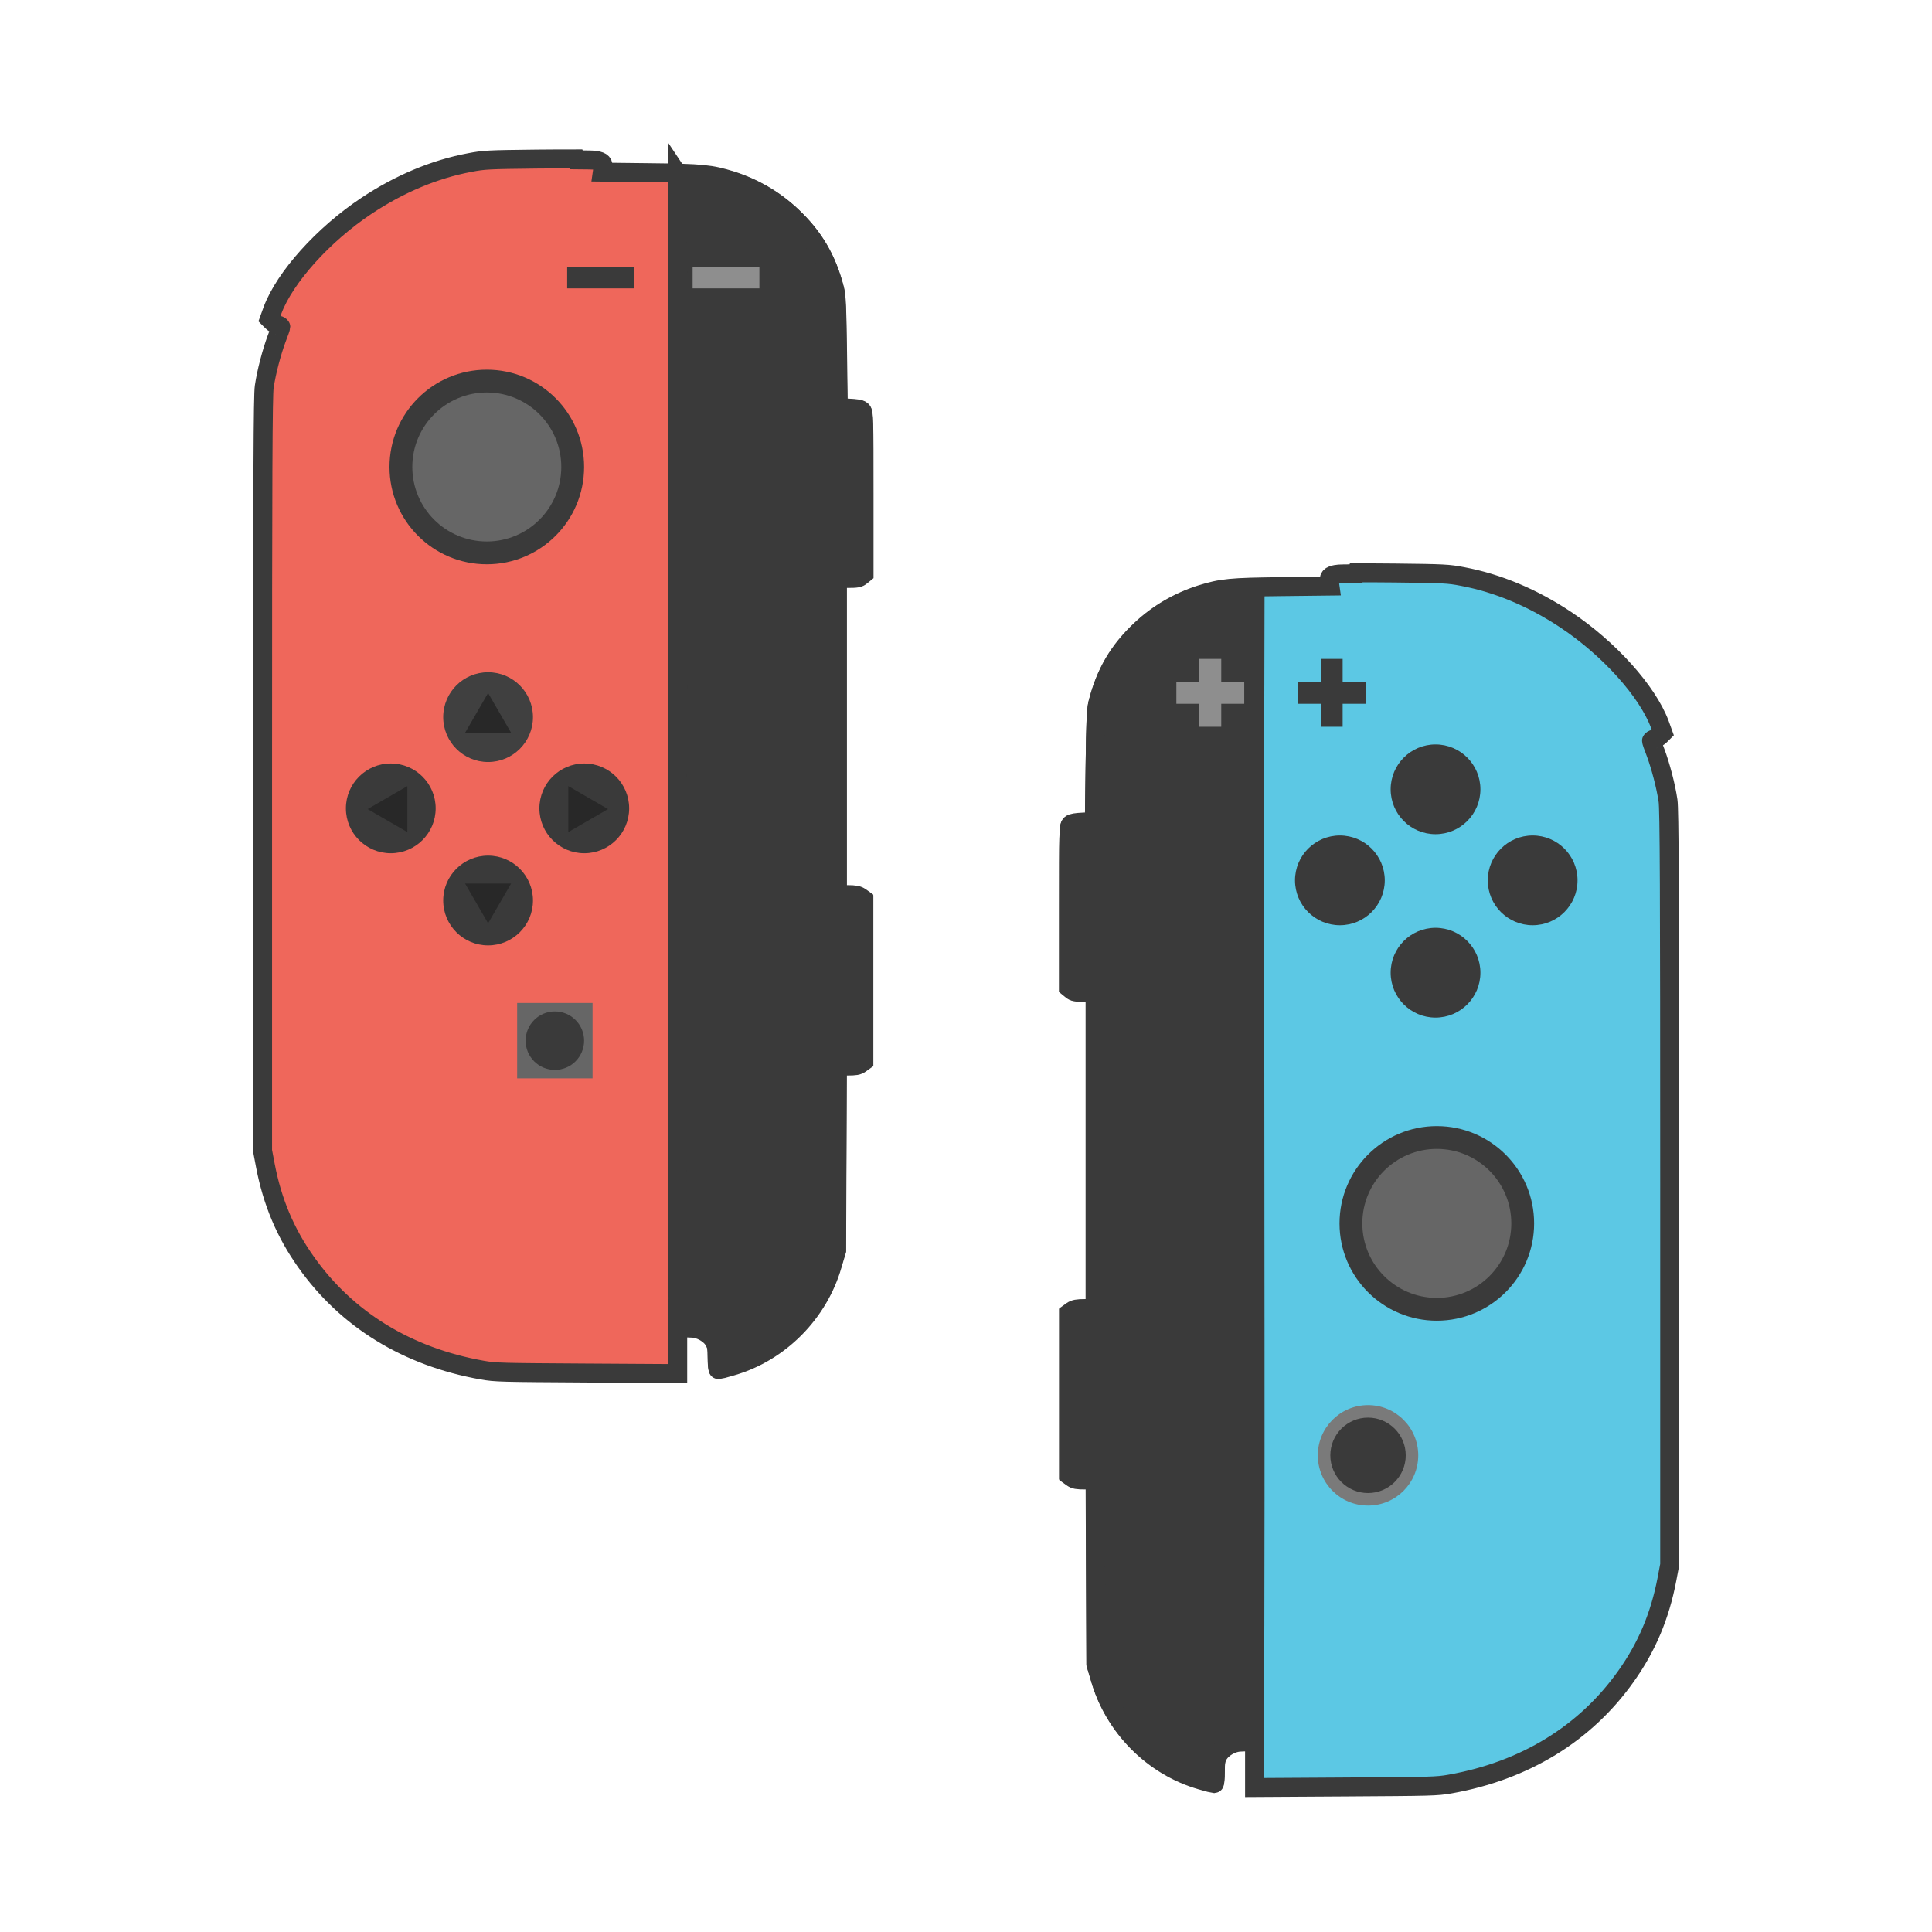
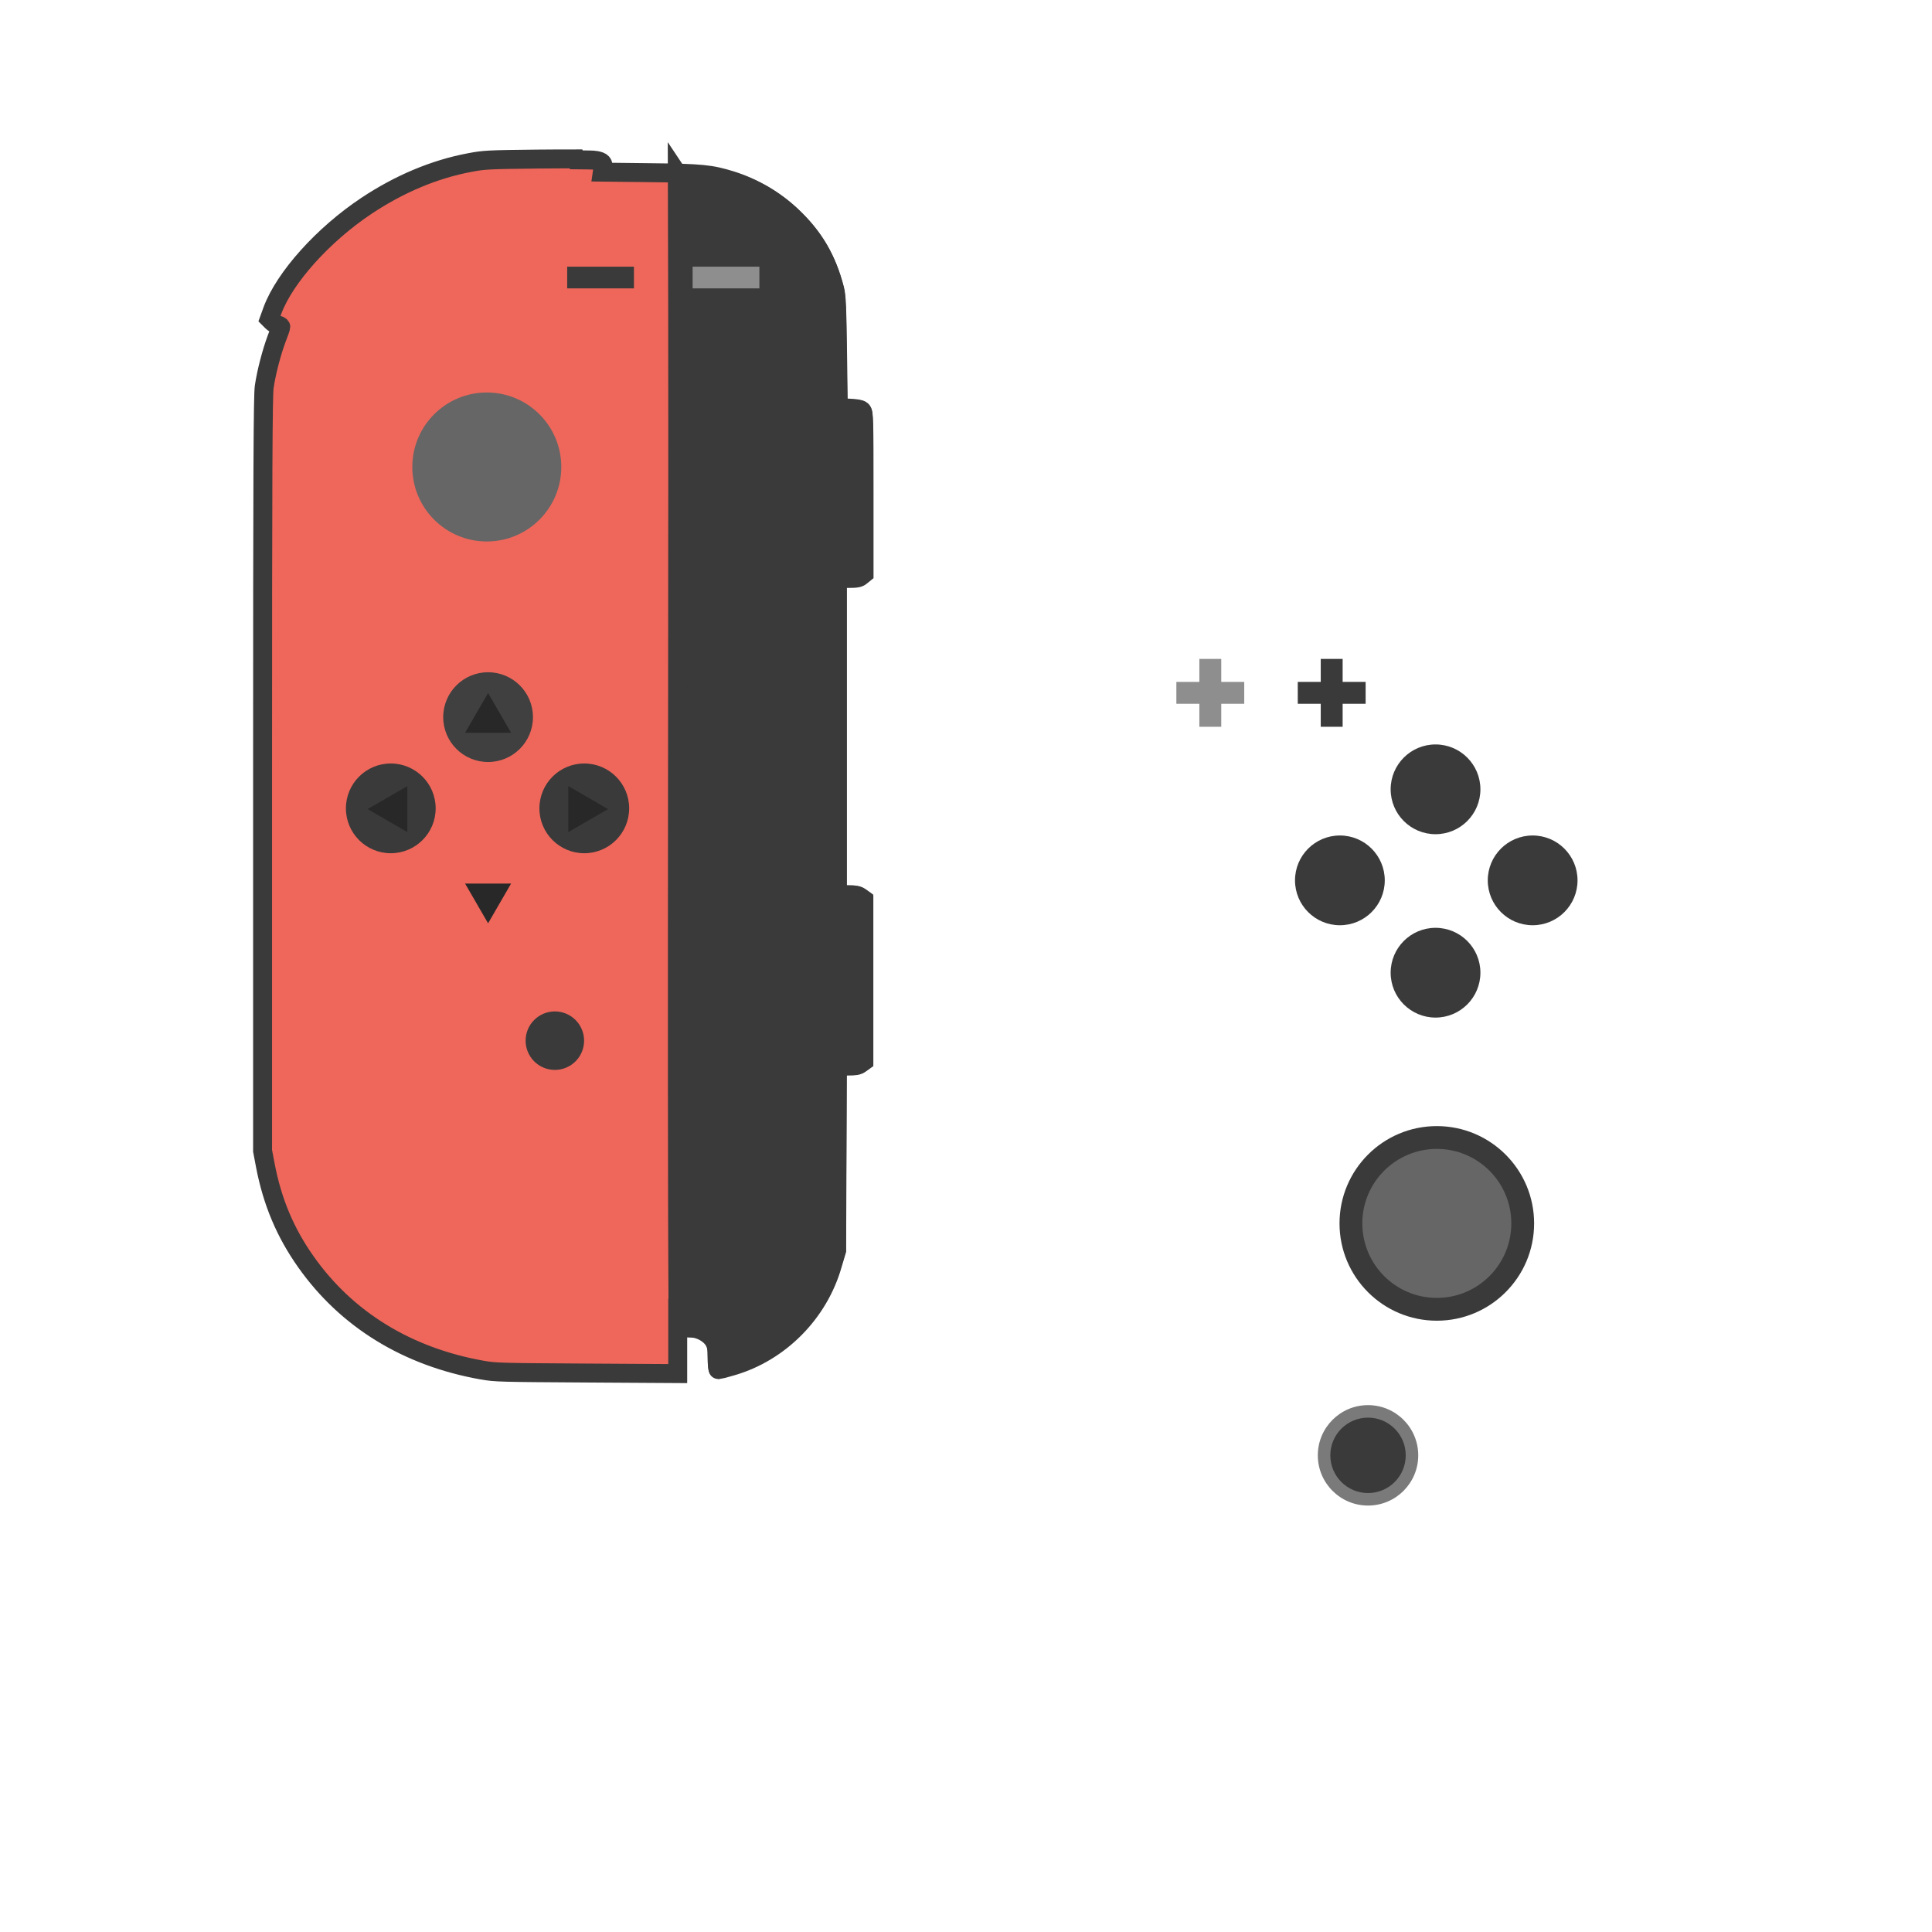
<svg xmlns="http://www.w3.org/2000/svg" xmlns:ns1="http://www.inkscape.org/namespaces/inkscape" xmlns:ns2="http://sodipodi.sourceforge.net/DTD/sodipodi-0.dtd" width="42" height="42" viewBox="0 0 11.113 11.113" version="1.1" id="svg4925" ns1:version="0.92.5 (2060ec1f9f, 2020-04-08)" ns2:docname="joycon_left_or_right_nintendo.svg">
  <defs id="defs4919" />
  <ns2:namedview id="base" pagecolor="#ffffff" bordercolor="#666666" borderopacity="1.0" ns1:pageopacity="0.0" ns1:pageshadow="2" ns1:zoom="17.595863" ns1:cx="-0.77044279" ns1:cy="30.632636" ns1:document-units="mm" ns1:current-layer="layer1" showgrid="false" units="px" ns1:window-width="3840" ns1:window-height="2065" ns1:window-x="0" ns1:window-y="0" ns1:window-maximized="1" />
  <g ns1:label="Layer 1" ns1:groupmode="layer" id="layer1" transform="translate(0,-285.887)">
    <g id="g4910" transform="matrix(1.058,0,0,1.058,-0.321,-15.667)">
      <g transform="translate(-3.815,-1.3888992e-6)" id="g5517">
-         <path style="fill:#5cc8e4;fill-opacity:1;stroke:#3a3a3a;stroke-width:0.103;stroke-miterlimit:4;stroke-dasharray:none;stroke-opacity:1" d="m 11.49,288.142 c -0.057,3.7e-4 -0.097,9.4e-4 -0.105,0.003 -0.035,0.006 -0.044,0.016 -0.039,0.043 l 0.003,0.021 -0.259,0.003 c -0.284,0.003 -0.33,0.008 -0.443,0.043 -0.122,0.039 -0.232,0.103 -0.325,0.19 -0.122,0.114 -0.193,0.235 -0.235,0.4 -0.009,0.037 -0.012,0.097 -0.015,0.345 l -0.004,0.3 -0.058,0.002 c -0.041,0.002 -0.062,0.005 -0.07,0.012 -0.012,0.01 -0.012,0.039 -0.012,0.448 v 0.437 l 0.015,0.013 c 0.012,0.011 0.024,0.013 0.072,0.013 h 0.057 v 0.861 0.861 h -0.054 c -0.044,0 -0.057,0.003 -0.072,0.013 l -0.018,0.013 v 0.438 0.438 l 0.018,0.013 c 0.015,0.011 0.028,0.013 0.072,0.013 h 0.054 l 0.002,0.502 0.002,0.501 0.023,0.077 c 0.075,0.263 0.287,0.476 0.548,0.552 0.036,0.011 0.069,0.019 0.072,0.019 0.003,0 0.006,-0.028 0.006,-0.063 0,-0.053 0.003,-0.068 0.016,-0.092 0.021,-0.039 0.076,-0.071 0.124,-0.071 0.027,0 0.036,-0.003 0.054,-0.019 l 0.02,-0.019 v 0.144 0.145 l 0.493,-0.003 c 0.467,-0.003 0.497,-0.003 0.57,-0.016 0.407,-0.072 0.737,-0.275 0.958,-0.588 0.112,-0.158 0.183,-0.326 0.221,-0.525 l 0.015,-0.079 v -2.048 c 0,-1.642 -0.002,-2.06 -0.009,-2.106 -0.012,-0.082 -0.041,-0.19 -0.067,-0.26 -0.013,-0.033 -0.023,-0.062 -0.023,-0.066 0,-0.003 0.008,-0.008 0.016,-0.01 0.009,-0.002 0.023,-0.01 0.032,-0.019 l 0.014,-0.014 -0.017,-0.047 c -0.067,-0.179 -0.275,-0.411 -0.511,-0.568 -0.179,-0.119 -0.369,-0.199 -0.561,-0.235 -0.078,-0.015 -0.1,-0.016 -0.368,-0.019 -0.078,-9.4e-4 -0.153,-9.4e-4 -0.21,-9.4e-4 z" id="path6-2-9-6-7-2" ns1:connector-curvature="0" />
-         <path style="fill:#3a3a3a;fill-opacity:1;stroke:#3a3a3a;stroke-width:0.103;stroke-miterlimit:4;stroke-dasharray:none;stroke-opacity:1" d="m 10.942,288.217 c -0.007,1.91 0.006,4.822 -0.004,6.239 l -0.02,0.019 c -0.017,0.016 -0.026,0.019 -0.053,0.019 -0.047,0 -0.103,0.032 -0.124,0.071 -0.013,0.024 -0.015,0.039 -0.015,0.092 0,0.035 -0.003,0.063 -0.006,0.063 -0.003,0 -0.036,-0.008 -0.072,-0.019 -0.261,-0.075 -0.473,-0.289 -0.548,-0.552 l -0.023,-0.077 -0.002,-0.501 -0.002,-0.502 h -0.054 c -0.044,0 -0.057,-0.002 -0.072,-0.013 l -0.018,-0.013 v -0.438 -0.438 l 0.018,-0.013 c 0.015,-0.011 0.028,-0.014 0.072,-0.014 h 0.054 v -0.861 -0.861 h -0.057 c -0.048,0 -0.059,-0.002 -0.072,-0.013 l -0.016,-0.013 v -0.437 c 0,-0.408 7.144e-4,-0.438 0.012,-0.448 0.008,-0.007 0.029,-0.01 0.07,-0.012 l 0.058,-0.002 0.004,-0.3 c 0.003,-0.248 0.006,-0.308 0.015,-0.345 0.042,-0.165 0.114,-0.286 0.235,-0.4 0.093,-0.088 0.203,-0.151 0.325,-0.19 0.083,-0.026 0.16,-0.034 0.294,-0.038 z" id="path6-2-9-6-7-0-4" ns1:connector-curvature="0" ns2:nodetypes="cccscsscccccscccccscccsccscccccccc" />
-       </g>
+         </g>
      <circle r="0.529" cy="291.674" cx="8.115" id="path4913-2" style="opacity:1;vector-effect:none;fill:#3a3a3a;fill-opacity:1;stroke:none;stroke-width:0.106;stroke-linecap:round;stroke-linejoin:round;stroke-miterlimit:4;stroke-dasharray:none;stroke-dashoffset:0;stroke-opacity:1;paint-order:normal" />
      <circle r="0.405" cy="291.674" cx="8.115" id="path4913-7-8" style="opacity:1;vector-effect:none;fill:#666666;fill-opacity:1;stroke:none;stroke-width:0.081;stroke-linecap:round;stroke-linejoin:round;stroke-miterlimit:4;stroke-dasharray:none;stroke-dashoffset:0;stroke-opacity:1;paint-order:normal" />
      <circle r="0.244" cy="289.314" cx="8.108" id="path4932-9" style="opacity:1;vector-effect:none;fill:#3a3a3a;fill-opacity:1;stroke:none;stroke-width:0.108;stroke-linecap:round;stroke-linejoin:round;stroke-miterlimit:4;stroke-dasharray:none;stroke-dashoffset:0;stroke-opacity:1;paint-order:normal" />
      <circle r="0.244" cy="290.311" cx="8.108" id="path4932-9-3" style="opacity:1;vector-effect:none;fill:#3a3a3a;fill-opacity:1;stroke:none;stroke-width:0.108;stroke-linecap:round;stroke-linejoin:round;stroke-miterlimit:4;stroke-dasharray:none;stroke-dashoffset:0;stroke-opacity:1;paint-order:normal" />
      <circle r="0.244" cy="289.809" cx="8.636" id="path4932-9-3-6" style="opacity:1;vector-effect:none;fill:#3a3a3a;fill-opacity:1;stroke:none;stroke-width:0.108;stroke-linecap:round;stroke-linejoin:round;stroke-miterlimit:4;stroke-dasharray:none;stroke-dashoffset:0;stroke-opacity:1;paint-order:normal" />
      <circle r="0.244" cy="289.809" cx="7.588" id="path4932-9-3-6-8" style="opacity:1;vector-effect:none;fill:#3a3a3a;fill-opacity:1;stroke:none;stroke-width:0.108;stroke-linecap:round;stroke-linejoin:round;stroke-miterlimit:4;stroke-dasharray:none;stroke-dashoffset:0;stroke-opacity:1;paint-order:normal" />
      <circle r="0.273" cy="292.935" cx="7.741" id="path5072" style="opacity:1;vector-effect:none;fill:#7a7a7a;fill-opacity:1;stroke:none;stroke-width:0.107;stroke-linecap:round;stroke-linejoin:round;stroke-miterlimit:4;stroke-dasharray:none;stroke-dashoffset:0;stroke-opacity:1;paint-order:normal" />
      <circle r="0.205" cy="292.935" cx="7.741" id="path5072-0" style="opacity:1;vector-effect:none;fill:#3a3a3a;fill-opacity:1;stroke:none;stroke-width:0.081;stroke-linecap:round;stroke-linejoin:round;stroke-miterlimit:4;stroke-dasharray:none;stroke-dashoffset:0;stroke-opacity:1;paint-order:normal" />
      <g transform="translate(0.078,-1.3888992e-6)" id="g5361">
        <rect style="opacity:1;vector-effect:none;fill:#3a3a3a;fill-opacity:1;stroke:none;stroke-width:0.108;stroke-linecap:round;stroke-linejoin:round;stroke-miterlimit:4;stroke-dasharray:none;stroke-dashoffset:0;stroke-opacity:1;paint-order:normal" id="rect5091" width="0.119" height="0.369" x="7.406" y="288.605" />
        <rect style="opacity:1;vector-effect:none;fill:#3a3a3a;fill-opacity:1;stroke:none;stroke-width:0.108;stroke-linecap:round;stroke-linejoin:round;stroke-miterlimit:4;stroke-dasharray:none;stroke-dashoffset:0;stroke-opacity:1;paint-order:normal" id="rect5091-2" width="0.119" height="0.369" x="-288.849" y="7.281" transform="rotate(-90)" />
      </g>
      <g style="fill:#8e8e8e;fill-opacity:1" transform="translate(-0.582,-1.3888992e-6)" id="g5361-2">
        <rect style="opacity:1;vector-effect:none;fill:#8e8e8e;fill-opacity:1;stroke:none;stroke-width:0.108;stroke-linecap:round;stroke-linejoin:round;stroke-miterlimit:4;stroke-dasharray:none;stroke-dashoffset:0;stroke-opacity:1;paint-order:normal" id="rect5091-5" width="0.119" height="0.369" x="7.406" y="288.605" />
        <rect style="opacity:1;vector-effect:none;fill:#8e8e8e;fill-opacity:1;stroke:none;stroke-width:0.108;stroke-linecap:round;stroke-linejoin:round;stroke-miterlimit:4;stroke-dasharray:none;stroke-dashoffset:0;stroke-opacity:1;paint-order:normal" id="rect5091-2-8" width="0.119" height="0.369" x="-288.849" y="7.281" transform="rotate(-90)" />
      </g>
    </g>
    <g id="g4874" transform="matrix(1.058,0,0,1.058,-0.321,-18.048)">
      <g transform="translate(-0.026,-1.3888992e-6)" id="g5474">
        <path style="fill:#ef675b;fill-opacity:1;stroke:#3a3a3a;stroke-width:0.103;stroke-miterlimit:4;stroke-dasharray:none;stroke-opacity:1" d="m 3.463,288.142 c 0.057,3.7e-4 0.097,9.4e-4 0.105,0.003 0.035,0.006 0.044,0.016 0.039,0.043 l -0.003,0.021 0.259,0.003 c 0.284,0.003 0.33,0.008 0.443,0.043 0.122,0.039 0.232,0.103 0.325,0.19 0.122,0.114 0.193,0.235 0.235,0.4 0.009,0.037 0.012,0.097 0.015,0.345 l 0.004,0.3 0.058,0.002 c 0.041,0.002 0.062,0.005 0.07,0.012 0.012,0.01 0.012,0.039 0.012,0.448 v 0.437 l -0.015,0.013 c -0.012,0.011 -0.024,0.013 -0.072,0.013 h -0.057 v 0.861 0.861 h 0.054 c 0.044,0 0.057,0.003 0.072,0.013 l 0.018,0.013 v 0.438 0.438 l -0.018,0.013 c -0.015,0.011 -0.028,0.013 -0.072,0.013 h -0.054 l -0.002,0.502 -0.002,0.501 -0.023,0.077 c -0.075,0.263 -0.287,0.476 -0.548,0.552 -0.036,0.011 -0.069,0.019 -0.072,0.019 -0.003,0 -0.006,-0.028 -0.006,-0.063 0,-0.053 -0.003,-0.068 -0.016,-0.092 -0.021,-0.039 -0.076,-0.071 -0.124,-0.071 -0.027,0 -0.036,-0.003 -0.054,-0.019 l -0.02,-0.019 v 0.144 0.145 l -0.493,-0.003 c -0.467,-0.003 -0.497,-0.003 -0.57,-0.016 -0.407,-0.072 -0.737,-0.275 -0.958,-0.588 -0.112,-0.158 -0.183,-0.326 -0.221,-0.525 l -0.015,-0.079 v -2.048 c 0,-1.642 0.002,-2.06 0.009,-2.106 0.012,-0.082 0.041,-0.19 0.067,-0.26 0.013,-0.033 0.023,-0.062 0.023,-0.066 0,-0.003 -0.008,-0.008 -0.016,-0.01 -0.009,-0.002 -0.023,-0.01 -0.032,-0.019 l -0.014,-0.014 0.017,-0.047 c 0.067,-0.179 0.275,-0.411 0.511,-0.568 0.179,-0.119 0.369,-0.199 0.561,-0.235 0.078,-0.015 0.1,-0.016 0.368,-0.019 0.078,-9.4e-4 0.153,-9.4e-4 0.21,-9.4e-4 z" id="path6-2-9-6-7" ns1:connector-curvature="0" />
        <path style="fill:#3a3a3a;fill-opacity:1;stroke:#3a3a3a;stroke-width:0.103;stroke-miterlimit:4;stroke-dasharray:none;stroke-opacity:1" d="m 4.012,288.217 c 0.007,1.91 -0.006,4.822 0.004,6.239 l 0.02,0.019 c 0.017,0.016 0.026,0.019 0.053,0.019 0.047,0 0.103,0.032 0.124,0.071 0.013,0.024 0.016,0.039 0.016,0.092 0,0.035 0.003,0.063 0.006,0.063 0.003,0 0.036,-0.008 0.072,-0.019 0.261,-0.075 0.473,-0.289 0.548,-0.552 l 0.023,-0.077 0.002,-0.501 0.002,-0.502 h 0.054 c 0.044,0 0.057,-0.002 0.072,-0.013 l 0.018,-0.013 v -0.438 -0.438 l -0.018,-0.013 c -0.015,-0.011 -0.028,-0.014 -0.072,-0.014 h -0.054 v -0.861 -0.861 h 0.057 c 0.048,0 0.059,-0.002 0.072,-0.013 l 0.016,-0.013 v -0.437 c 0,-0.408 -7.144e-4,-0.438 -0.012,-0.448 -0.008,-0.007 -0.029,-0.01 -0.07,-0.012 l -0.058,-0.002 -0.004,-0.3 c -0.003,-0.248 -0.006,-0.308 -0.015,-0.345 -0.042,-0.165 -0.114,-0.286 -0.235,-0.4 -0.093,-0.088 -0.203,-0.151 -0.325,-0.19 -0.083,-0.026 -0.16,-0.034 -0.294,-0.038 z" id="path6-2-9-6-7-0" ns1:connector-curvature="0" ns2:nodetypes="cccscsscccccscccccscccsccscccccccc" />
      </g>
-       <circle r="0.529" cy="289.812" cx="2.95" id="path4913" style="opacity:1;vector-effect:none;fill:#3a3a3a;fill-opacity:1;stroke:none;stroke-width:0.106;stroke-linecap:round;stroke-linejoin:round;stroke-miterlimit:4;stroke-dasharray:none;stroke-dashoffset:0;stroke-opacity:1;paint-order:normal" />
      <circle r="0.405" cy="289.812" cx="2.95" id="path4913-7" style="opacity:1;vector-effect:none;fill:#666666;fill-opacity:1;stroke:none;stroke-width:0.081;stroke-linecap:round;stroke-linejoin:round;stroke-miterlimit:4;stroke-dasharray:none;stroke-dashoffset:0;stroke-opacity:1;paint-order:normal" />
      <circle r="0.244" cy="291.172" cx="2.957" id="path4932" style="opacity:1;vector-effect:none;fill:#404040;fill-opacity:1;stroke:none;stroke-width:0.108;stroke-linecap:round;stroke-linejoin:round;stroke-miterlimit:4;stroke-dasharray:none;stroke-dashoffset:0;stroke-opacity:1;paint-order:normal" />
-       <circle r="0.244" cy="292.169" cx="2.957" id="path4932-5" style="opacity:1;vector-effect:none;fill:#3a3a3a;fill-opacity:1;stroke:none;stroke-width:0.108;stroke-linecap:round;stroke-linejoin:round;stroke-miterlimit:4;stroke-dasharray:none;stroke-dashoffset:0;stroke-opacity:1;paint-order:normal" />
      <circle r="0.244" cy="291.668" cx="3.48" id="path4932-5-4" style="opacity:1;vector-effect:none;fill:#3a3a3a;fill-opacity:1;stroke:none;stroke-width:0.108;stroke-linecap:round;stroke-linejoin:round;stroke-miterlimit:4;stroke-dasharray:none;stroke-dashoffset:0;stroke-opacity:1;paint-order:normal" />
      <circle r="0.244" cy="291.668" cx="2.428" id="path4932-5-4-8" style="opacity:1;vector-effect:none;fill:#3a3a3a;fill-opacity:1;stroke:none;stroke-width:0.108;stroke-linecap:round;stroke-linejoin:round;stroke-miterlimit:4;stroke-dasharray:none;stroke-dashoffset:0;stroke-opacity:1;paint-order:normal" />
-       <rect y="292.726" x="3.115" height="0.41" width="0.41" id="rect4981" style="opacity:1;vector-effect:none;fill:#666666;fill-opacity:1;stroke:none;stroke-width:0.119;stroke-linecap:round;stroke-linejoin:round;stroke-miterlimit:4;stroke-dasharray:none;stroke-dashoffset:0;stroke-opacity:1;paint-order:normal" />
      <rect y="288.723" x="3.387" height="0.118" width="0.363" id="rect4985" style="opacity:1;vector-effect:none;fill:#3a3a3a;fill-opacity:1;stroke:none;stroke-width:0.11;stroke-linecap:round;stroke-linejoin:round;stroke-miterlimit:4;stroke-dasharray:none;stroke-dashoffset:0;stroke-opacity:1;paint-order:normal" />
      <circle r="0.159" cy="292.931" cx="3.32" id="path5346" style="opacity:1;vector-effect:none;fill:#3a3a3a;fill-opacity:1;stroke:none;stroke-width:0.103;stroke-linecap:round;stroke-linejoin:round;stroke-miterlimit:4;stroke-dasharray:none;stroke-dashoffset:0;stroke-opacity:1;paint-order:normal" />
      <rect y="288.723" x="4.069" height="0.118" width="0.363" id="rect4985-6" style="opacity:1;vector-effect:none;fill:#8e8e8e;fill-opacity:1;stroke:none;stroke-width:0.11;stroke-linecap:round;stroke-linejoin:round;stroke-miterlimit:4;stroke-dasharray:none;stroke-dashoffset:0;stroke-opacity:1;paint-order:normal" />
      <path ns1:transform-center-y="-0.036071626" d="m 2.957,291.041 0.125,0.216 -0.25,0 z" ns1:randomized="0" ns1:rounded="0" ns1:flatsided="true" ns2:arg2="-0.52359878" ns2:arg1="-1.5707963" ns2:r2="0.072143152" ns2:r1="0.1442863" ns2:cy="291.18576" ns2:cx="2.95681" ns2:sides="3" id="path5401" style="opacity:1;vector-effect:none;fill:#282828;fill-opacity:1;stroke:none;stroke-width:0.081;stroke-linecap:round;stroke-linejoin:round;stroke-miterlimit:4;stroke-dasharray:none;stroke-dashoffset:0;stroke-opacity:1;paint-order:normal" ns2:type="star" />
      <path transform="scale(1,-1)" ns1:transform-center-y="0.03607122" d="m 2.957,-292.293 0.125,0.216 -0.25,0 z" ns1:randomized="0" ns1:rounded="0" ns1:flatsided="true" ns2:arg2="-0.52359878" ns2:arg1="-1.5707963" ns2:r2="0.07214316" ns2:r1="0.1442863" ns2:cy="-292.14844" ns2:cx="2.95681" ns2:sides="3" id="path5401-2" style="opacity:1;vector-effect:none;fill:#282828;fill-opacity:1;stroke:none;stroke-width:0.081;stroke-linecap:round;stroke-linejoin:round;stroke-miterlimit:4;stroke-dasharray:none;stroke-dashoffset:0;stroke-opacity:1;paint-order:normal" ns2:type="star" />
      <path ns1:transform-center-x="-0.036068174" transform="rotate(90,2.636,291.976)" ns1:transform-center-y="-3.4871622e-06" d="m 2.332,291.003 0.125,0.216 -0.25,0 z" ns1:randomized="0" ns1:rounded="0" ns1:flatsided="true" ns2:arg2="-0.52359878" ns2:arg1="-1.5707963" ns2:r2="0.07214316" ns2:r1="0.1442863" ns2:cy="291.14777" ns2:cx="2.3320532" ns2:sides="3" id="path5401-8" style="opacity:1;vector-effect:none;fill:#282828;fill-opacity:1;stroke:none;stroke-width:0.081;stroke-linecap:round;stroke-linejoin:round;stroke-miterlimit:4;stroke-dasharray:none;stroke-dashoffset:0;stroke-opacity:1;paint-order:normal" ns2:type="star" />
      <path ns1:transform-center-x="0.036067872" transform="matrix(0,1,1,0,294.557,289.34)" d="m 2.332,-292.255 0.125,0.216 -0.25,0 z" ns1:randomized="0" ns1:rounded="0" ns1:flatsided="true" ns2:arg2="-0.52359878" ns2:arg1="-1.5707963" ns2:r2="0.07214316" ns2:r1="0.1442863" ns2:cy="-292.11044" ns2:cx="2.3320532" ns2:sides="3" id="path5401-2-4" style="opacity:1;vector-effect:none;fill:#282828;fill-opacity:1;stroke:none;stroke-width:0.081;stroke-linecap:round;stroke-linejoin:round;stroke-miterlimit:4;stroke-dasharray:none;stroke-dashoffset:0;stroke-opacity:1;paint-order:normal" ns2:type="star" />
    </g>
  </g>
</svg>